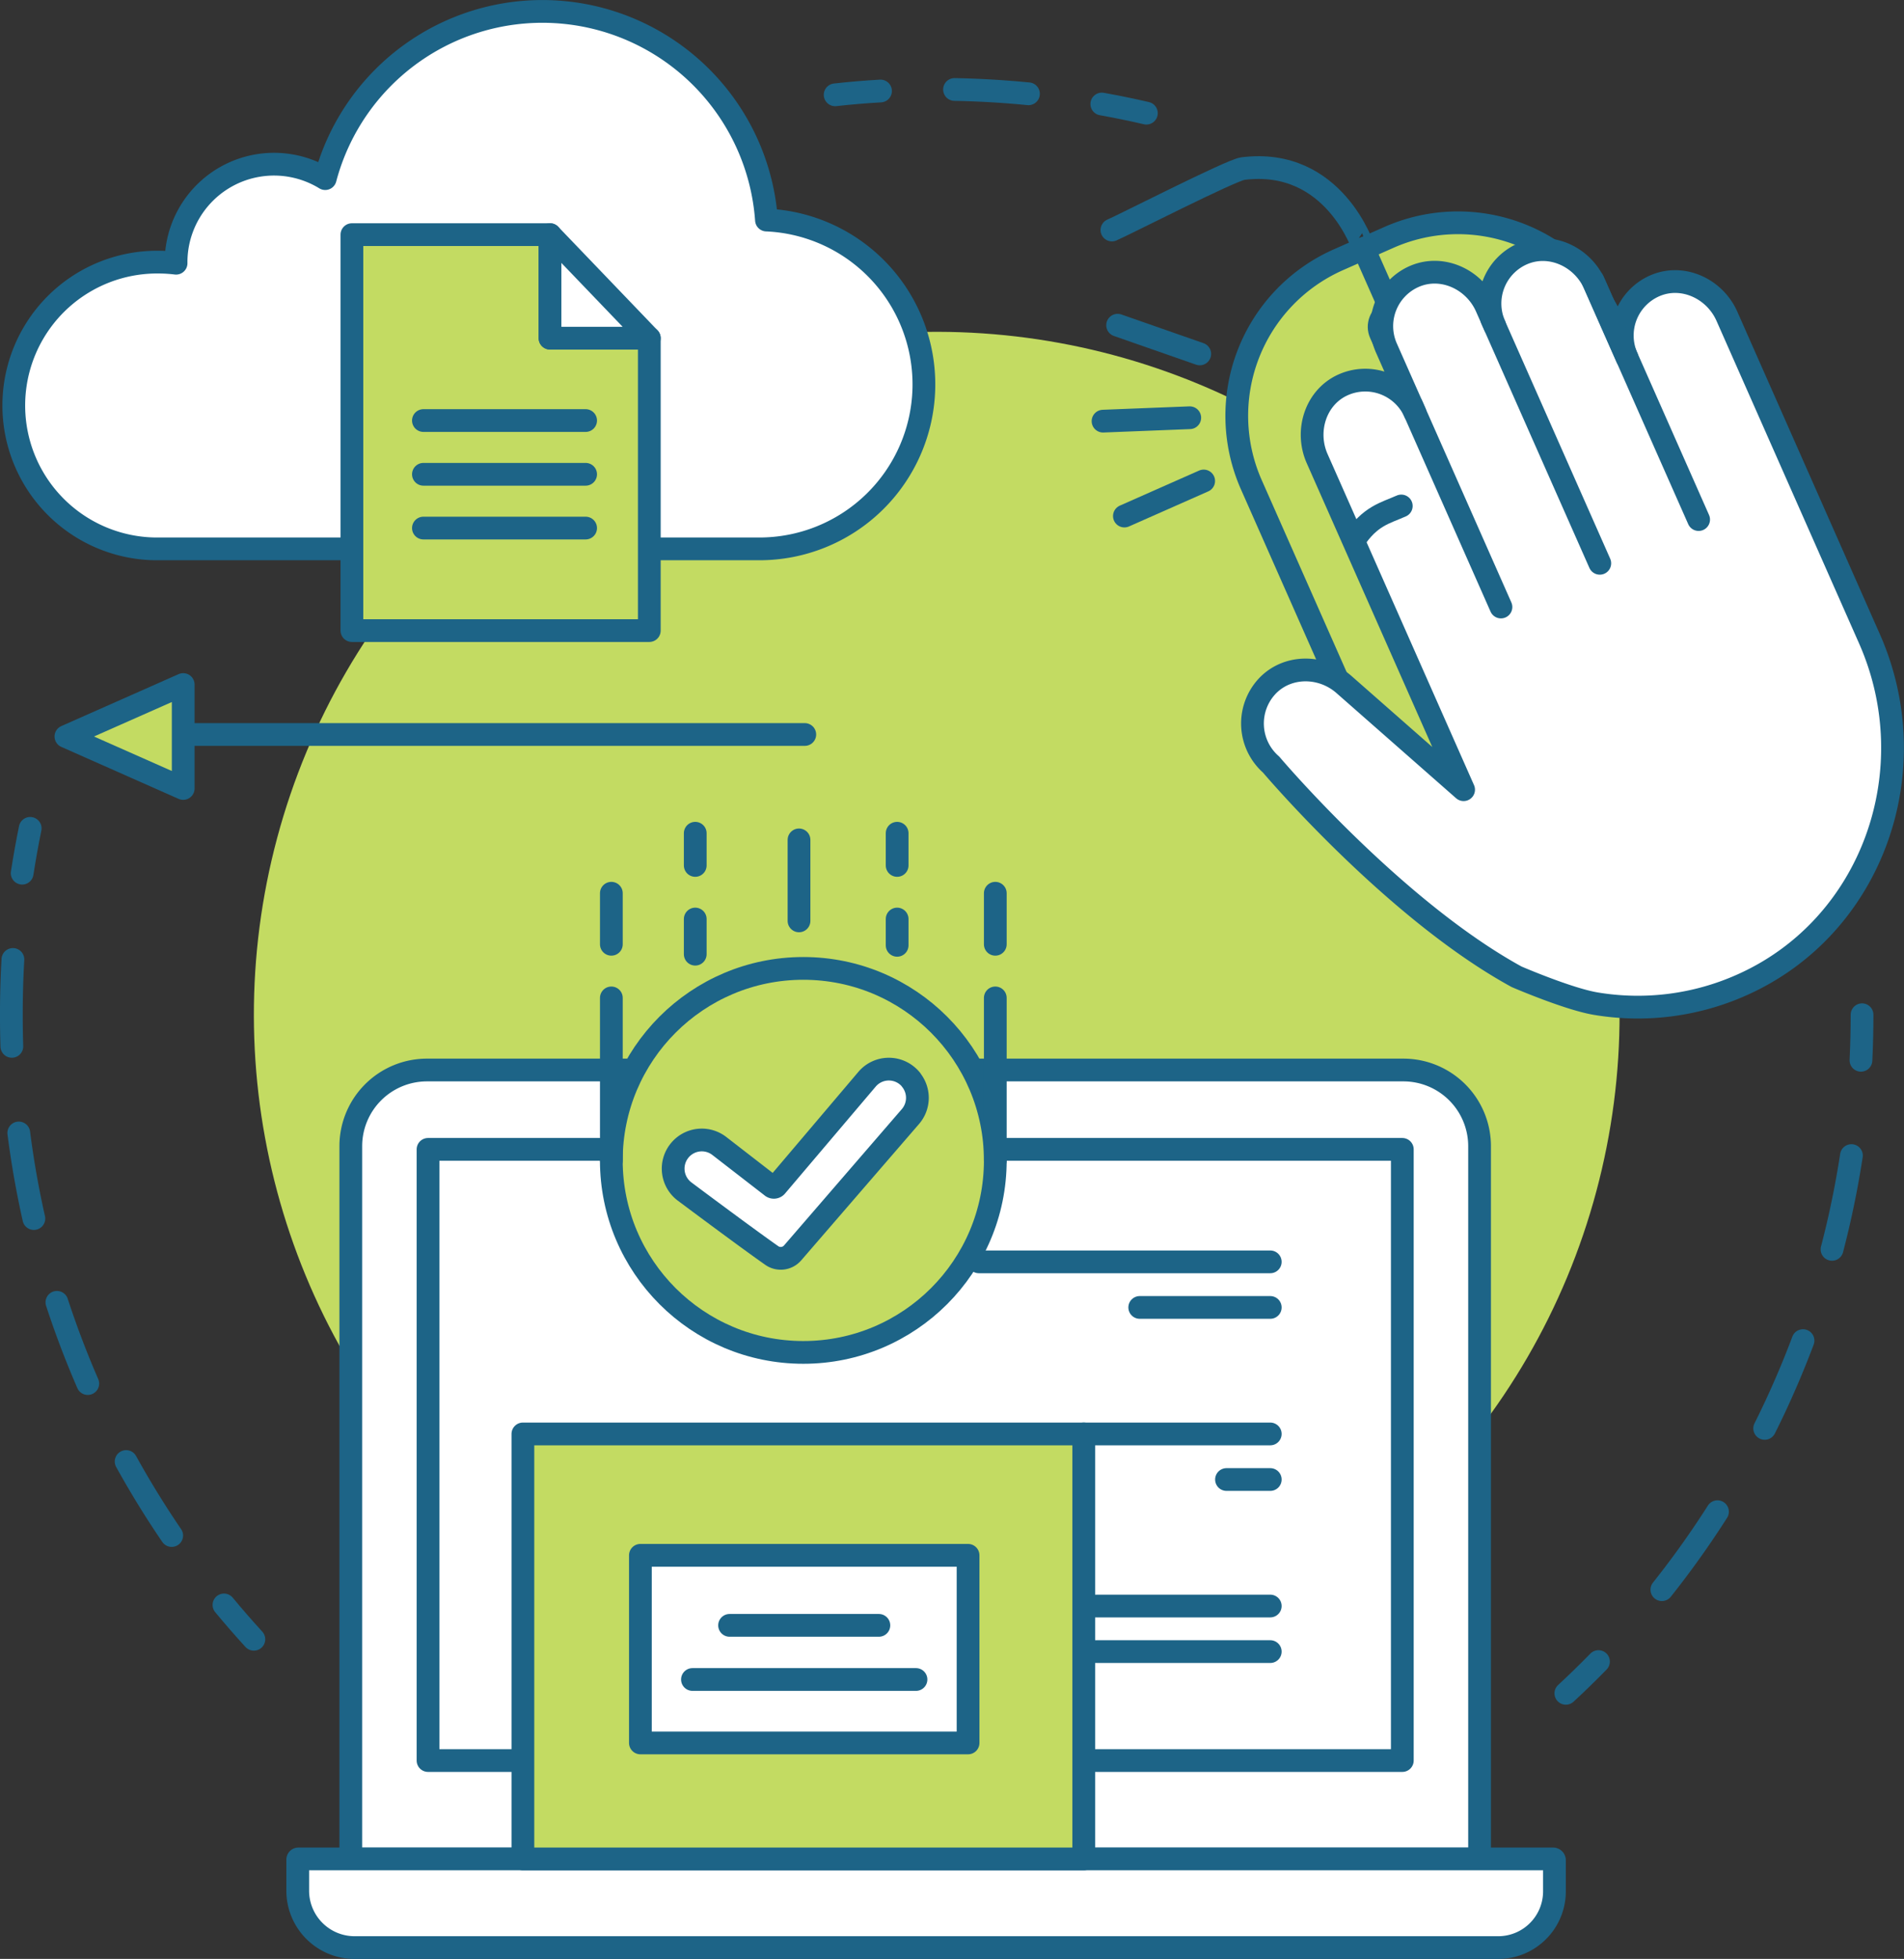
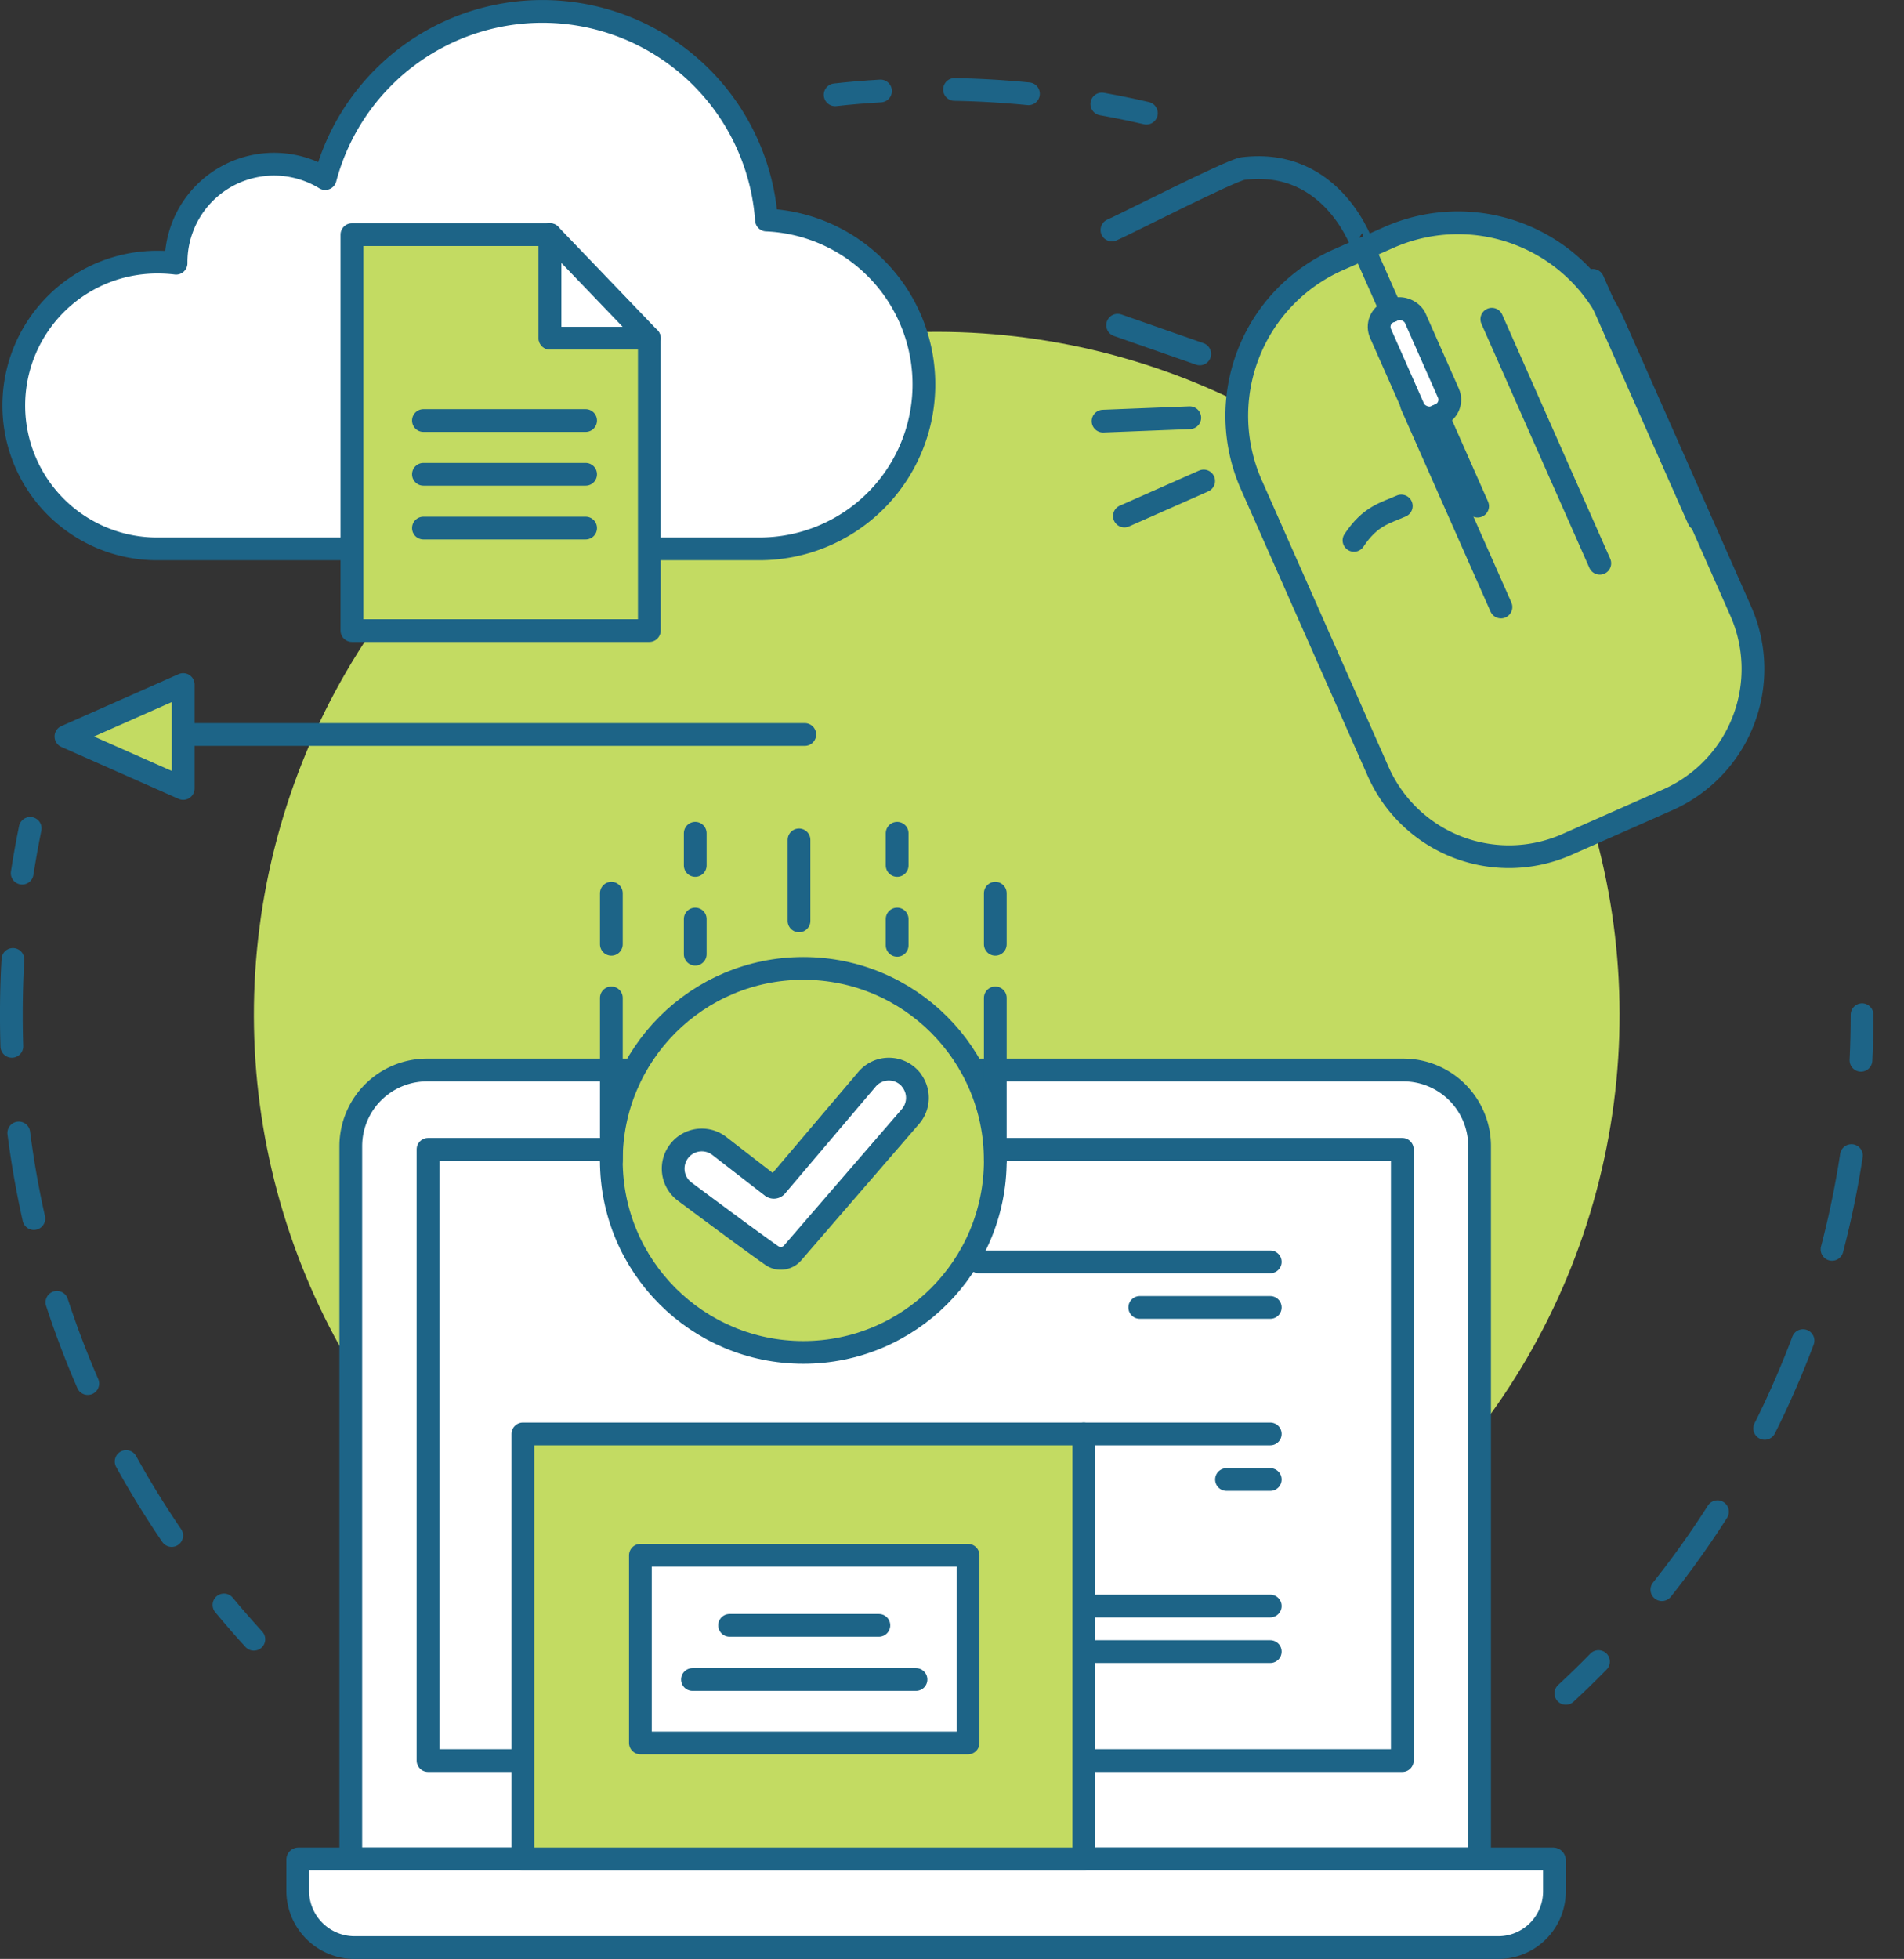
<svg xmlns="http://www.w3.org/2000/svg" id="Layer_1" data-name="Layer 1" viewBox="0 0 752.44 774.08">
  <rect x="0" y="0" width="752.44" height="774.08" fill="#333333" stroke="none" />
  <defs>
    <style>.cls-1{fill:#c3db62;}.cls-2,.cls-3,.cls-4,.cls-5{fill:none;}.cls-2,.cls-3,.cls-4,.cls-5,.cls-6,.cls-7{stroke:#1d6487;stroke-linecap:round;stroke-linejoin:round;stroke-width:8.99px;}.cls-3{stroke-dasharray:37.86 37.86;}.cls-4{stroke-dasharray:29.27 29.27;}.cls-5{stroke-dasharray:34.35 34.35;}.cls-6{fill:#fff;}.cls-7{fill:#c3db62;}</style>
  </defs>
  <circle class="cls-1" cx="489.42" cy="513.94" r="269.85" transform="translate(-339.3 383.64) rotate(-45)" />
  <path class="cls-2" d="M855.1,513.94q0,9-.43,18" transform="translate(-119.24 -112.96)" />
  <path class="cls-3" d="M850.9,569.59a364.39,364.39,0,0,1-87.08,186.08" transform="translate(-119.24 -112.96)" />
  <path class="cls-2" d="M750.94,769.54q-6.29,6.44-12.89,12.55" transform="translate(-119.24 -112.96)" />
  <path class="cls-2" d="M449.28,150.43q8.91-1,17.93-1.51" transform="translate(-119.24 -112.96)" />
  <path class="cls-4" d="M496.46,148.32a368.93,368.93,0,0,1,43.76,3.43" transform="translate(-119.24 -112.96)" />
  <path class="cls-2" d="M554.66,154.06q8.9,1.59,17.62,3.62" transform="translate(-119.24 -112.96)" />
  <path class="cls-2" d="M219.56,760.73q-6.06-6.63-11.81-13.57" transform="translate(-119.24 -112.96)" />
  <path class="cls-5" d="M187.09,719.73a364,364,0,0,1-63.36-205.79,371.38,371.38,0,0,1,2-39" transform="translate(-119.24 -112.96)" />
  <path class="cls-2" d="M128,458q1.38-8.93,3.17-17.71" transform="translate(-119.24 -112.96)" />
  <path class="cls-6" d="M168.74,422.82H554.6a30.11,30.11,0,0,1,30.11,30.11V734.59a0,0,0,0,1,0,0H138.63a0,0,0,0,1,0,0V452.93A30.11,30.11,0,0,1,168.74,422.82Z" />
  <rect class="cls-6" x="360.15" y="495.38" width="241.51" height="385.03" transform="translate(1049.56 94.03) rotate(90)" />
  <path class="cls-6" d="M117.92,734.57H613.77a.53.53,0,0,1,.53.53v12.28a22.22,22.22,0,0,1-22.22,22.22H140.14a22.48,22.48,0,0,1-22.48-22.48V734.83A.26.26,0,0,1,117.92,734.57Z" />
  <line class="cls-6" x1="386.84" y1="498.63" x2="501.99" y2="498.63" />
  <line class="cls-6" x1="450.41" y1="516.64" x2="501.99" y2="516.64" />
  <line class="cls-6" x1="428.29" y1="566.63" x2="501.99" y2="566.63" />
  <line class="cls-6" x1="484.7" y1="584.64" x2="501.99" y2="584.64" />
  <line class="cls-6" x1="424.69" y1="634.63" x2="501.99" y2="634.63" />
  <line class="cls-6" x1="424.69" y1="652.64" x2="501.99" y2="652.64" />
  <rect class="cls-7" x="206.64" y="566.63" width="221.65" height="167.94" />
  <rect class="cls-6" x="253.08" y="614.59" width="129.49" height="74.14" />
  <line class="cls-6" x1="288.32" y1="642.27" x2="347.32" y2="642.27" />
  <line class="cls-6" x1="273.65" y1="663.66" x2="361.99" y2="663.66" />
  <circle class="cls-7" cx="317.46" cy="458.54" r="75.87" />
  <line class="cls-6" x1="354.54" y1="341.98" x2="354.54" y2="329.26" />
  <line class="cls-6" x1="274.75" y1="341.98" x2="274.75" y2="329.26" />
  <line class="cls-6" x1="315.76" y1="363.89" x2="315.76" y2="331.89" />
  <line class="cls-6" x1="354.54" y1="373.55" x2="354.54" y2="363.16" />
  <line class="cls-6" x1="393.33" y1="373.14" x2="393.33" y2="352.97" />
  <line class="cls-6" x1="393.33" y1="458.54" x2="393.33" y2="394.33" />
  <line class="cls-6" x1="241.6" y1="373.14" x2="241.6" y2="352.97" />
  <line class="cls-6" x1="241.6" y1="458.54" x2="241.6" y2="394.33" />
  <line class="cls-6" x1="274.75" y1="377.05" x2="274.75" y2="363.16" />
  <path class="cls-6" d="M479.3,539.7a11.31,11.31,0,0,1-.26,14.46l-46.58,53.91a6.19,6.19,0,0,1-8.24,1c-10.45-7.32-34.55-25.36-34.55-25.36a11.31,11.31,0,0,1-2-15.93h0a11.3,11.3,0,0,1,15.81-2l20.67,16a1.33,1.33,0,0,0,2-.22l35.74-42.14a11.3,11.3,0,0,1,17.42.23Z" transform="translate(-119.24 -112.96)" />
  <path class="cls-7" d="M697.32,200.54H719.2a67.4,67.4,0,0,1,67.4,67.4V391.83a56.54,56.54,0,0,1-56.54,56.54H686.46a56.54,56.54,0,0,1-56.54-56.54V267.94a67.4,67.4,0,0,1,67.4-67.4Z" transform="translate(-189.95 201.32) rotate(-23.86)" />
  <rect class="cls-6" x="670.73" y="233.91" width="14.98" height="45.3" rx="6.44" transform="translate(-165.05 183.38) rotate(-23.87)" />
  <path class="cls-2" d="M669.06,235.85l-10.93-24.71S646.6,175,610.39,179.58c-4.61.58-47.44,22.48-51.73,24.27" transform="translate(-119.24 -112.96)" />
  <line class="cls-6" x1="568.15" y1="164.32" x2="583.94" y2="200.01" />
-   <path class="cls-6" d="M801.69,237.92c-4.8-10.83-17.27-16.66-28.13-12.18a21.43,21.43,0,0,0-11.34,28.55l-12.82-29c-4.79-10.83-17.26-16.65-28.12-12.18a21.43,21.43,0,0,0-11.34,28.55l-3.29-7.44c-4.8-10.83-17.27-16.65-28.13-12.18a21.43,21.43,0,0,0-11.34,28.55l11.25,25.43a21.45,21.45,0,0,0-28.76-10.82c-10.61,5-14.69,18.18-9.9,29l57.87,130.81h0l-47.28-41.56c-8.88-7.81-22.6-7.8-30.54.88a21.59,21.59,0,0,0,1.76,30.77s48.43,57.25,97,83.84c0,0,20.4,8.81,31.36,10.63a100.71,100.71,0,0,0,57.91-7.52C859.29,479,881,417.27,858,365.31Z" transform="translate(-119.24 -112.96)" />
  <line class="cls-6" x1="557.84" y1="160.03" x2="593.16" y2="239.87" />
  <line class="cls-6" x1="589.55" y1="126.14" x2="632.22" y2="222.59" />
  <line class="cls-6" x1="629.47" y1="110.78" x2="671.28" y2="205.31" />
  <path class="cls-6" d="M654.32,326.49c6.43-9.68,12.18-10.71,18.69-13.59" transform="translate(-119.24 -112.96)" />
  <line class="cls-6" x1="475.68" y1="190.06" x2="444.35" y2="203.92" />
  <line class="cls-6" x1="470.18" y1="165.07" x2="435.91" y2="166.42" />
  <line class="cls-6" x1="474.13" y1="139.85" x2="441.67" y2="128.51" />
  <line class="cls-6" x1="71.18" y1="290.24" x2="318.04" y2="290.24" />
  <polygon class="cls-7" points="26.05 291.03 72.4 311.57 72.4 270.5 26.05 291.03" />
  <path class="cls-6" d="M182.1,329.85a56.66,56.66,0,1,1,0-113.31,57.31,57.31,0,0,1,6.72.43c0-.15,0-.29,0-.43a38.72,38.72,0,0,1,58.94-33,88.78,88.78,0,0,1,174.38,16.37,65,65,0,0,1-3,129.94Z" transform="translate(-119.24 -112.96)" />
  <polygon class="cls-7" points="217.36 92.72 139.07 92.72 139.07 249.18 256.6 249.18 256.6 133.63 217.36 133.63 217.36 92.72" />
  <polygon class="cls-6" points="217.36 133.63 256.6 133.63 217.36 92.72 217.36 133.63" />
  <line class="cls-6" x1="167.33" y1="166.18" x2="231.43" y2="166.18" />
  <line class="cls-6" x1="167.33" y1="187.42" x2="231.43" y2="187.42" />
  <line class="cls-6" x1="167.33" y1="208.67" x2="231.43" y2="208.67" />
</svg>